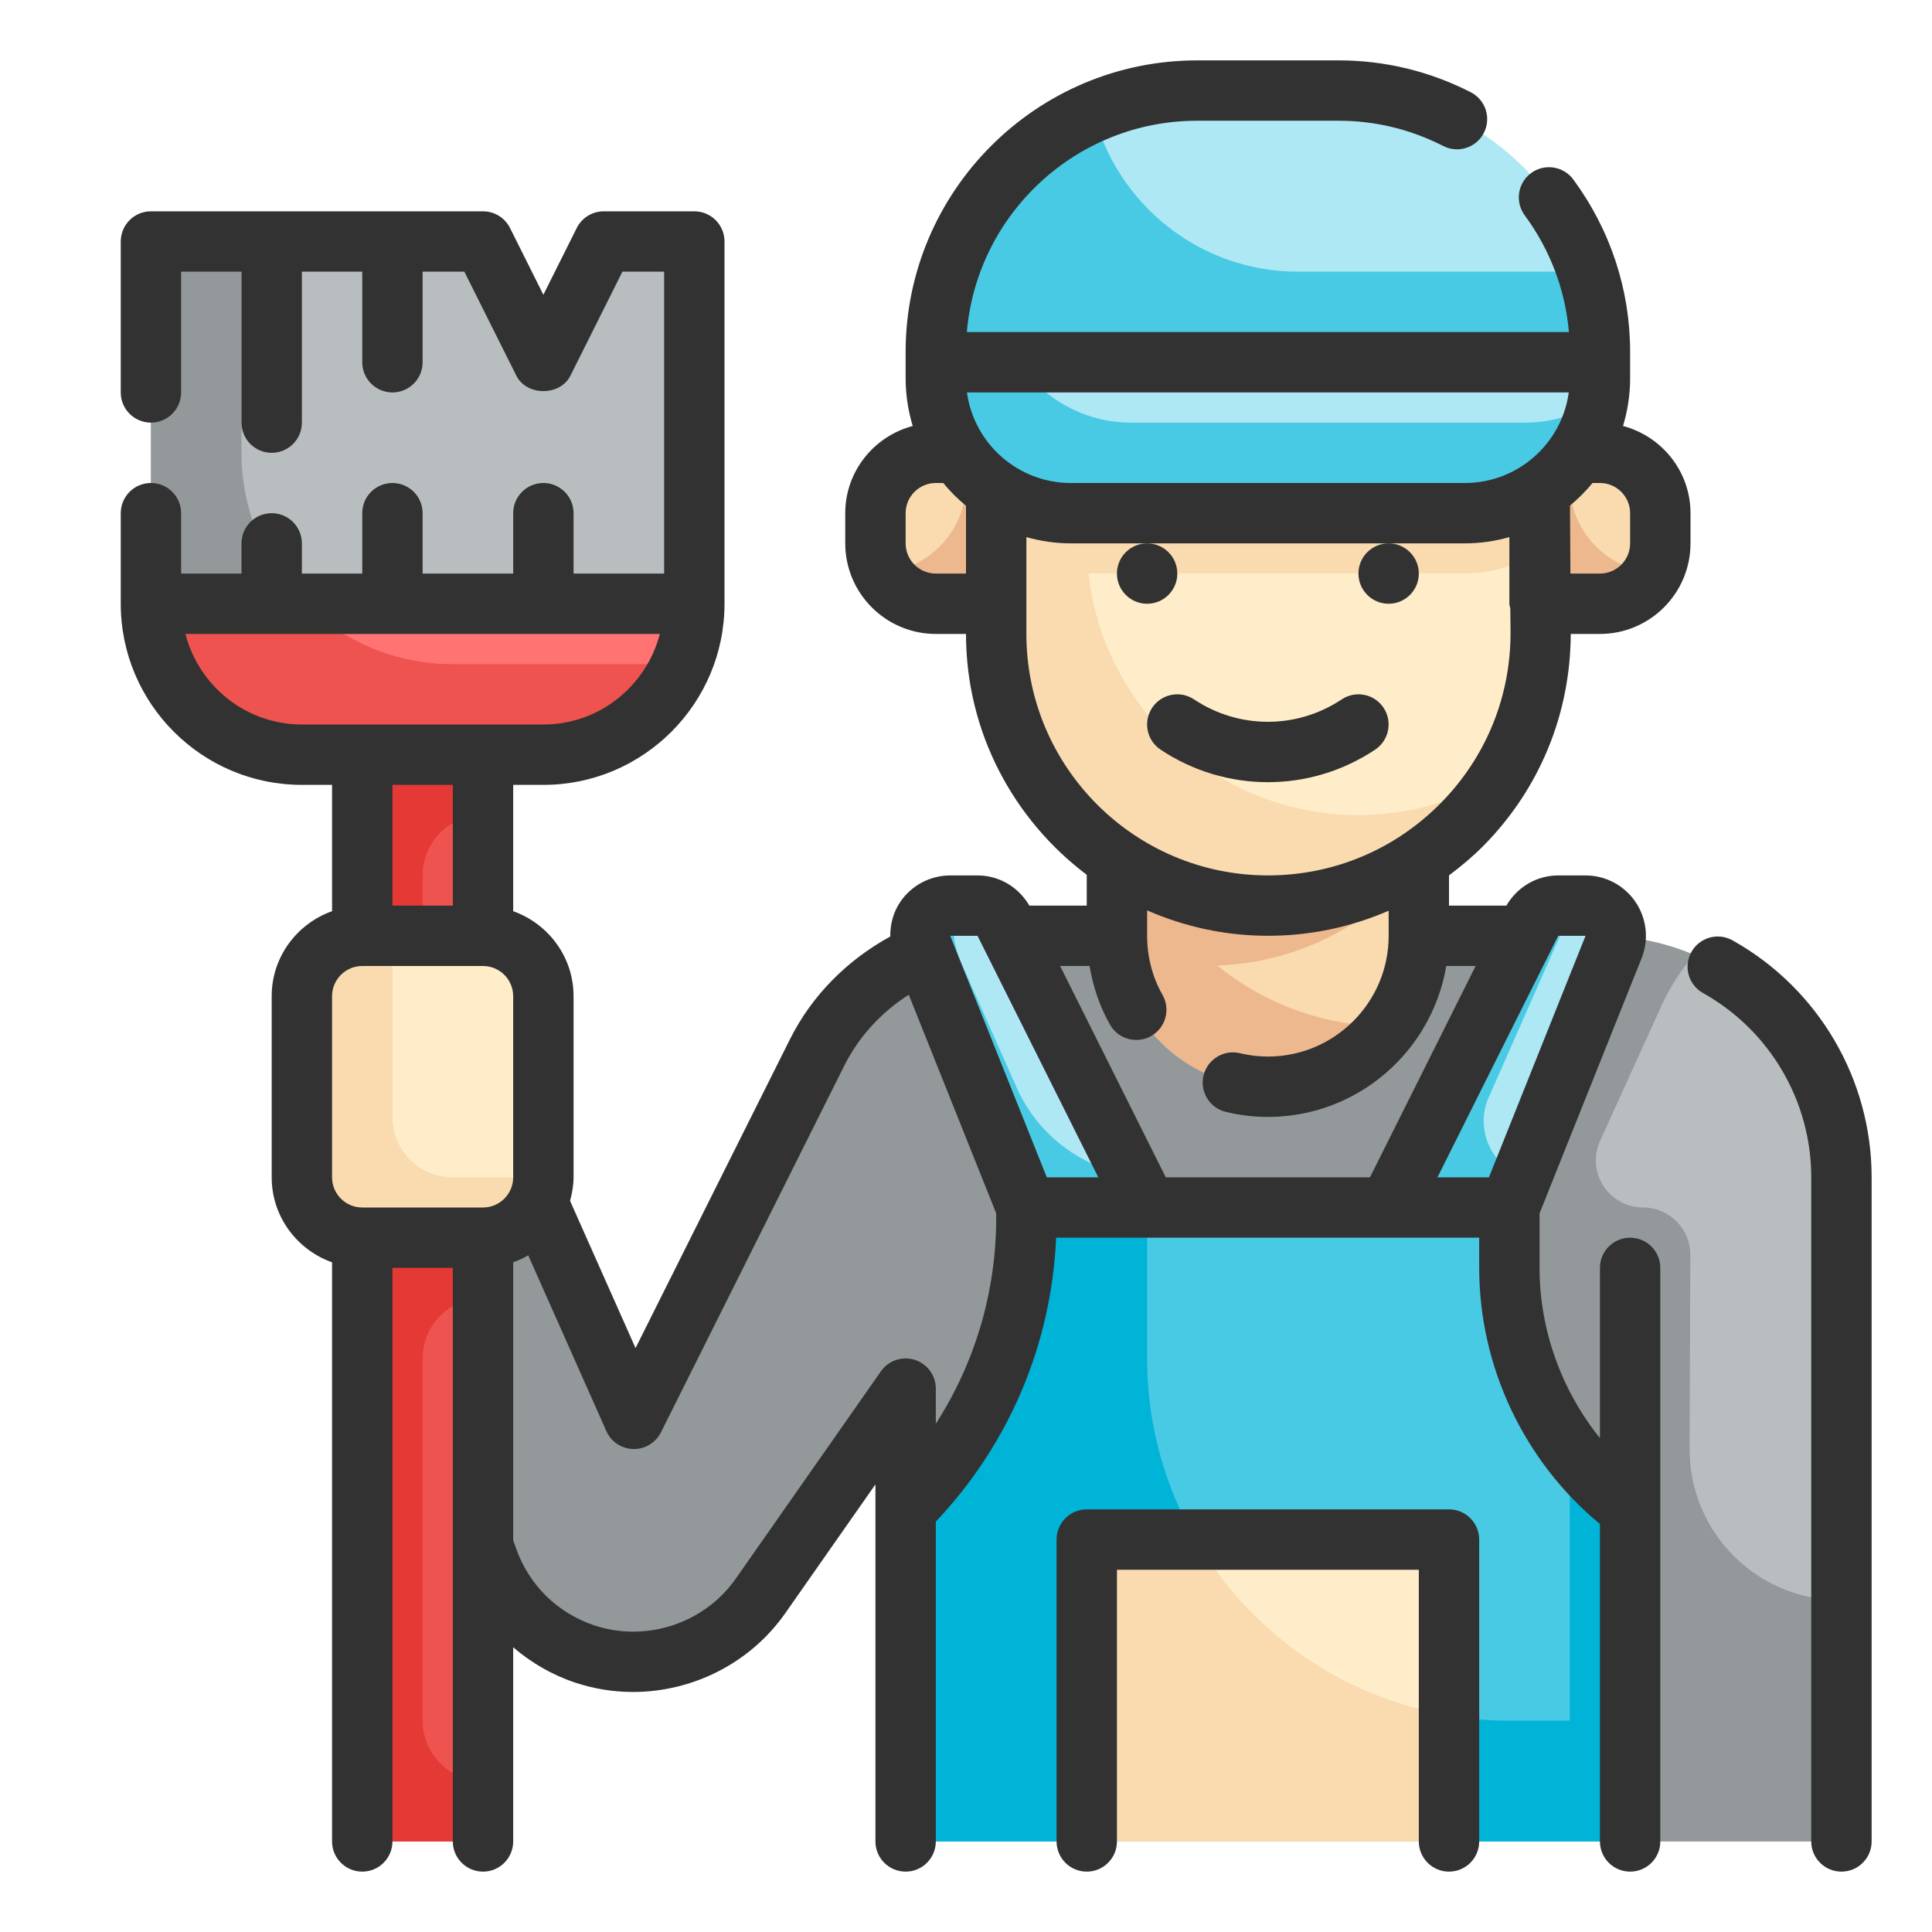
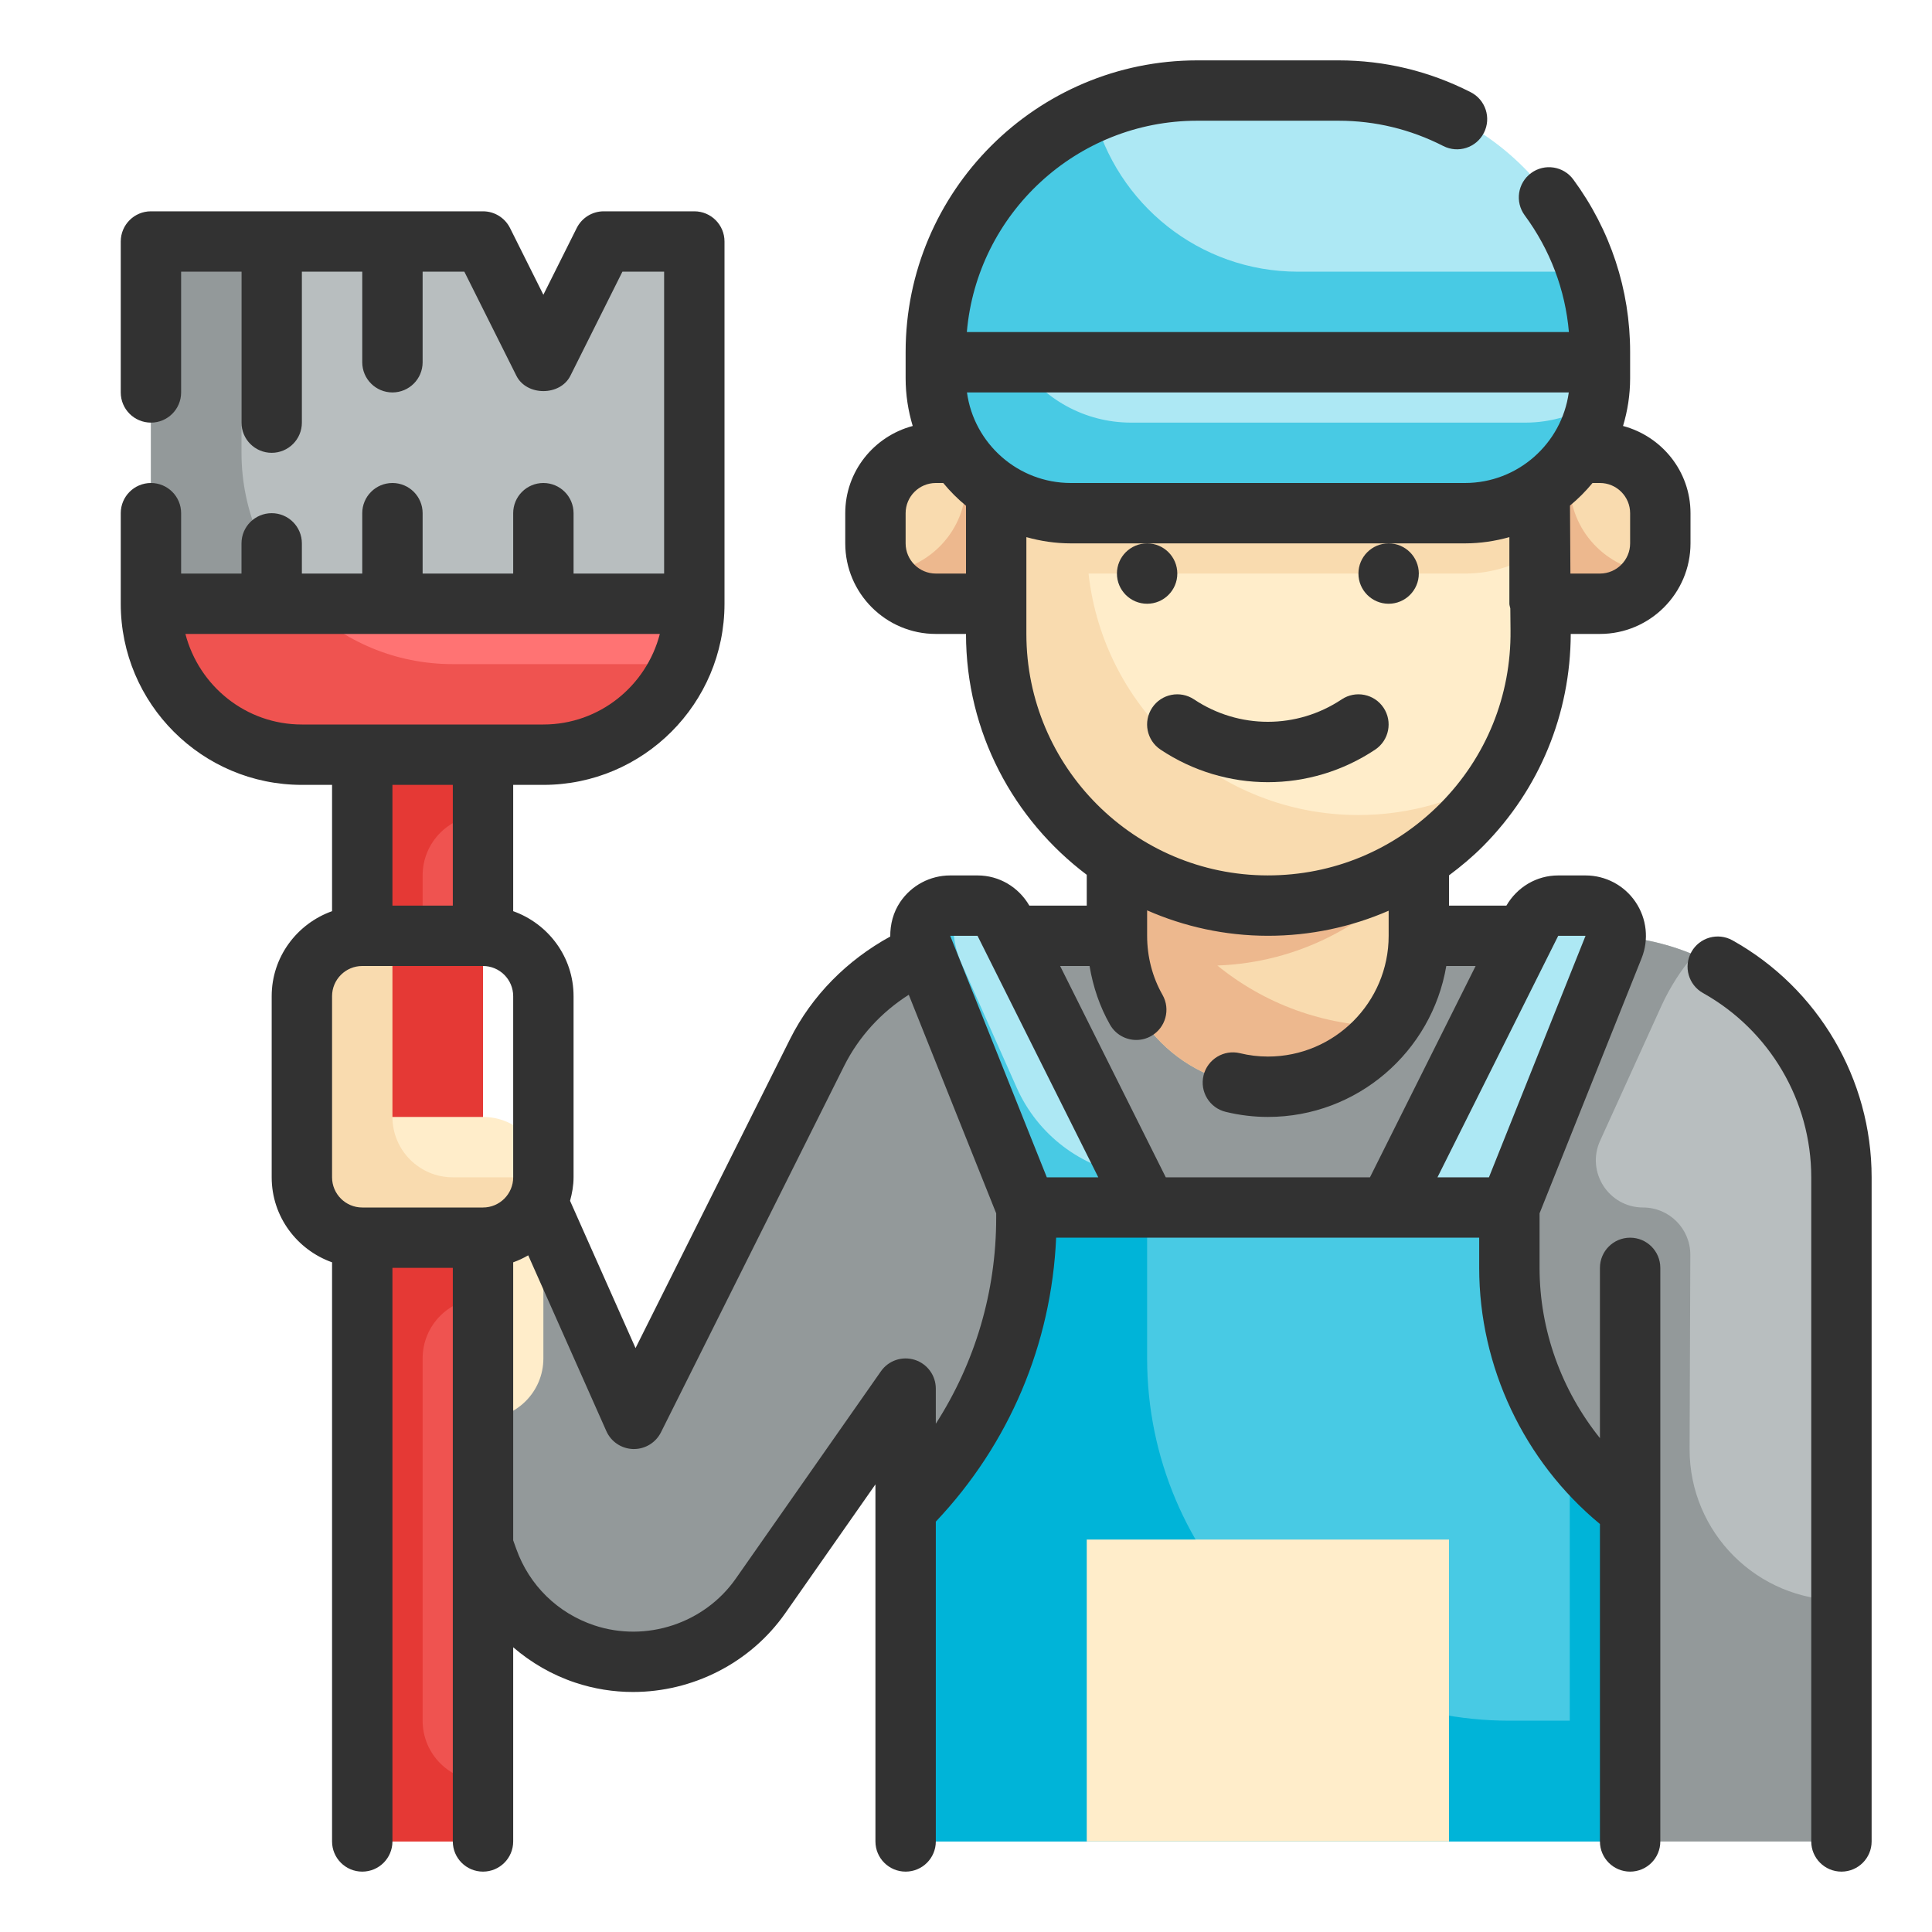
<svg xmlns="http://www.w3.org/2000/svg" id="Fill__Outline" height="512" viewBox="0 0 64 64" width="512">
  <g id="color">
    <g>
      <path d="m53 31h-19.674c-2.651 0-5.075 1.498-6.261 3.87l-6.065 12.13-4-9-5 2 4.16 11.648c.53 1.485 1.714 2.643 3.209 3.142 2.154.718 4.524-.065 5.826-1.925l4.805-6.865v15h31v-22c0-4.418-3.582-8-8-8z" fill="#b8bebf" />
      <path d="m60.985 53.009c-2.775.008-5.026-2.244-5.015-5.019l.024-6.42c.003-.866-.698-1.57-1.564-1.57-1.138 0-1.895-1.176-1.424-2.212l2.031-4.468c.283-.622.65-1.186 1.077-1.692-.958-.404-2.01-.628-3.114-.628h-19.674c-2.651 0-5.075 1.498-6.261 3.87l-6.065 12.13-4-9-5 2 4.16 11.648c.53 1.485 1.714 2.643 3.209 3.142 2.154.718 4.524-.065 5.826-1.925l4.805-6.865v15h31v-7.991z" fill="#93999a" />
      <path d="m42 36c-2.761 0-5-2.239-5-5v-7h10v7c0 2.761-2.239 5-5 5z" fill="#f9dbaf" />
      <path d="m53 20h-2v-5h2c1.105 0 2 .895 2 2v1c0 1.105-.895 2-2 2z" fill="#f9dbaf" />
      <path d="m33 20h-2c-1.105 0-2-.895-2-2v-1c0-1.105.895-2 2-2h2z" fill="#f9dbaf" />
      <path d="m54 61h-24v-11c2.561-2.561 4-6.035 4-9.657v-.343h16v2c0 3.148 1.482 6.111 4 8z" fill="#48cae4" />
      <path d="m38 40h-4l-3.451-8.629c-.263-.656.221-1.371.928-1.371h.905c.379 0 .725.214.894.553z" fill="#ade8f4" />
      <path d="m46 40h4l3.451-8.629c.263-.656-.221-1.371-.928-1.371h-.905c-.379 0-.725.214-.894.553z" fill="#ade8f4" />
      <path d="m12 25h4v36h-4z" fill="#ef5350" />
      <path d="m16 27v-2h-4v36h4v-2c-1.105 0-2-.895-2-2v-12c0-1.105.895-2 2-2v-12h-2v-2c0-1.105.895-2 2-2z" fill="#e53935" />
      <path d="m18 25h-8c-2.761 0-5-2.239-5-5h18c0 2.761-2.239 5-5 5z" fill="#ff7373" />
      <path d="m23 8h-3l-2 4-2-4h-11v12h18z" fill="#b8bebf" />
-       <path d="m16 41h-4c-1.105 0-2-.895-2-2v-6c0-1.105.895-2 2-2h4c1.105 0 2 .895 2 2v6c0 1.105-.895 2-2 2z" fill="#ffedca" />
+       <path d="m16 41h-4c-1.105 0-2-.895-2-2c0-1.105.895-2 2-2h4c1.105 0 2 .895 2 2v6c0 1.105-.895 2-2 2z" fill="#ffedca" />
      <path d="m13 37v-6h-1c-1.105 0-2 .895-2 2v6c0 1.105.895 2 2 2h4c1.105 0 2-.895 2-2h-3c-1.105 0-2-.895-2-2z" fill="#f9dbaf" />
      <path d="m40.327 31.984c2.695-.097 5.087-1.377 6.673-3.335v-4.649h-10v7c0 2.761 2.239 5 5 5 1.631 0 3.065-.793 3.978-2.001-2.143-.005-4.108-.76-5.651-2.015z" fill="#edb88e" />
      <path d="m52 16v-1h-1v5h2c.749 0 1.394-.417 1.737-1.027-1.532-.135-2.737-1.406-2.737-2.973z" fill="#edb88e" />
      <path d="m32 16v-1h1v5h-2c-.749 0-1.394-.417-1.737-1.027 1.532-.135 2.737-1.406 2.737-2.973z" fill="#edb88e" />
      <path d="m41.995 29.999h.005c5.028.002 9.092-4.103 9.038-9.131-.038-3.589-.038-6.868-.038-6.868h-1.597c-4.145 0-8.166-1.411-11.403-4-.616 2.462-2.538 4.384-5 5v6c0 4.968 4.026 8.997 8.995 8.999z" fill="#ffedca" />
      <path d="m45 26.999h-.005c-4.63-.002-8.438-3.501-8.936-7.999h12.469c.927 0 1.778-.293 2.488-.778-.016-2.407-.016-4.222-.016-4.222h-1.597c-4.145 0-8.167-1.411-11.403-4-.616 2.462-2.538 4.384-5 5v6c0 4.968 4.026 8.997 8.995 8.999h.005c3.268.001 6.12-1.738 7.708-4.332-1.372.839-2.98 1.332-4.708 1.332z" fill="#f9dbaf" />
      <path d="m44.34 3h-4.68c-4.783 0-8.66 3.877-8.66 8.66v.34h22v-.34c0-4.783-3.877-8.66-8.66-8.66z" fill="#ade8f4" />
      <path d="m48.528 17h-13.056c-2.47 0-4.472-2.002-4.472-4.472v-.528h22v.528c0 2.47-2.002 4.472-4.472 4.472z" fill="#ade8f4" />
      <g fill="#48cae4">
        <path d="m43 9c-3.274 0-6.014-2.25-6.78-5.286-3.07 1.331-5.22 4.386-5.22 7.946v.34h22v-.34c0-.929-.15-1.822-.42-2.66z" />
        <path d="m50.528 14h-13.056c-1.555 0-2.922-.795-3.724-2h-2.748v.528c0 2.47 2.002 4.472 4.472 4.472h13.056c2.208 0 4.03-1.603 4.395-3.707-.694.442-1.512.707-2.395.707z" />
        <path d="m31.477 30h.182c-.141.618-.092 1.277.177 1.883l1.844 4.148c.695 1.564 2.132 2.642 3.787 2.904l.533 1.065h-4l-3.451-8.629c-.263-.656.221-1.371.928-1.371z" />
-         <path d="m49.357 36.256 2.76-6.256h-.499c-.379 0-.725.214-.894.553l-4.724 9.447h4l.406-1.014c-1.035-.417-1.584-1.649-1.049-2.73z" />
      </g>
      <path d="m52 47.973v9.027h-2c-6.627 0-12-5.373-12-12v-5h-4v.343c0 3.622-1.439 7.096-4 9.657v11h24v-11c-.773-.58-1.435-1.271-2-2.027z" fill="#00b4d8" />
      <path d="m36 51h12v10h-12z" fill="#ffedca" />
-       <path d="m39.618 51h-3.618v10h12v-4.18c-3.585-.603-6.625-2.788-8.382-5.82z" fill="#f9dbaf" />
      <path d="m22.59 22c-.26.58-.61 1.1-1.05 1.54-.91.9-2.16 1.46-3.54 1.46h-8c-2.76 0-5-2.24-5-5h5.11c1.26 1.24 2.98 2 4.89 2z" fill="#ef5350" />
      <path d="m10.11 20h-5.11v-12h3v7c0 1.96.81 3.74 2.11 5z" fill="#93999a" />
    </g>
  </g>
  <g id="Outline_copy">
    <g fill="#323232">
      <path d="m57.391 31.15c-.483-.27-1.092-.097-1.361.385-.27.482-.097 1.092.385 1.361 2.211 1.237 3.585 3.575 3.585 6.104v22c0 .553.448 1 1 1s1-.447 1-1v-22c0-3.253-1.766-6.261-4.609-7.85z" />
      <path d="m49.136 28.023c1.867-1.886 2.888-4.376 2.897-7.023h.967c1.654 0 3-1.346 3-3v-1c0-1.388-.953-2.548-2.235-2.889.151-.501.235-1.032.235-1.583v-.868c0-2.064-.651-4.04-1.882-5.714-.328-.445-.953-.54-1.398-.213s-.54.953-.213 1.398c.845 1.147 1.345 2.474 1.465 3.868h-19.944c.336-3.916 3.63-7 7.632-7h4.68c1.213 0 2.381.282 3.471.838.492.251 1.094.056 1.345-.437.251-.491.056-1.094-.436-1.345-1.375-.7-2.848-1.055-4.38-1.055h-4.68c-5.327 0-9.66 4.334-9.66 9.66v.868c0 .55.084 1.081.235 1.583-1.282.341-2.235 1.501-2.235 2.889v1c0 1.654 1.346 3 3 3h1c0 3.26 1.576 6.152 4 7.979v1.021h-1.901c-.358-.614-.998-1-1.717-1h-.905c-.665 0-1.284.329-1.656.879-.232.343-.334.743-.33 1.144-1.422.78-2.594 1.947-3.32 3.399l-5.118 10.235-2.169-4.878c.068-.25.116-.508.116-.779v-6c0-1.302-.839-2.402-2-2.816v-4.184h1c3.309 0 6-2.691 6-6v-12c0-.553-.448-1-1-1h-3c-.379 0-.725.214-.895.553l-1.105 2.211-1.105-2.211c-.17-.339-.516-.553-.895-.553h-11c-.552 0-1 .447-1 1v5c0 .553.448 1 1 1s1-.447 1-1v-4h2v5c0 .553.448 1 1 1s1-.447 1-1v-5h2v3c0 .553.448 1 1 1s1-.447 1-1v-3h1.382l1.724 3.447c.339.678 1.45.678 1.789 0l1.723-3.447h1.382v10h-3v-2c0-.553-.448-1-1-1s-1 .447-1 1v2h-3v-2c0-.553-.448-1-1-1s-1 .447-1 1v2h-2v-1c0-.553-.448-1-1-1s-1 .447-1 1v1h-2v-2c0-.553-.448-1-1-1s-1 .447-1 1v3c0 3.309 2.691 6 6 6h1v4.184c-1.161.414-2 1.514-2 2.816v6c0 1.302.839 2.402 2 2.816v19.184c0 .553.448 1 1 1s1-.447 1-1v-19h2v19c0 .553.448 1 1 1s1-.447 1-1v-6.432c.594.51 1.284.914 2.053 1.17.628.21 1.274.311 1.915.311 1.967 0 3.881-.947 5.046-2.611l2.986-4.266v11.828c0 .553.448 1 1 1s1-.447 1-1v-10.594c2.433-2.573 3.831-5.877 3.986-9.406h14.014v1c0 3.273 1.486 6.408 4 8.485v10.515c0 .553.448 1 1 1s1-.447 1-1v-19c0-.553-.448-1-1-1s-1 .447-1 1v5.64c-1.272-1.585-2-3.577-2-5.64v-1.807l3.38-8.45c.247-.617.172-1.313-.201-1.864-.372-.55-.992-.879-1.656-.879h-.905c-.719 0-1.359.386-1.717 1h-1.901v-1.002c.397-.297.78-.616 1.136-.975zm3.864-12.023c.551 0 1 .448 1 1v1c0 .552-.449 1-1 1h-.978c-.006-.816-.011-1.575-.014-2.252.272-.225.522-.475.746-.748zm-1.032-3c-.231 1.692-1.686 3-3.44 3h-13.056c-1.754 0-3.209-1.308-3.44-3zm-20.968 6c-.551 0-1-.448-1-1v-1c0-.552.449-1 1-1h.246c.226.275.479.528.754.754v2.246zm3 2v-3.207c.469.131.962.207 1.472.207h13.056c.511 0 1.003-.076 1.472-.207v2.207c0 .055.023.102.031.155.002.241.004.479.007.724.023 2.162-.802 4.2-2.324 5.737-1.521 1.536-3.549 2.383-5.716 2.383h-.003c-4.409-.003-7.995-3.591-7.995-7.999zm-27.858 0h15.716c-.447 1.721-2 3-3.858 3h-8c-1.858 0-3.411-1.279-3.858-3zm8.858 5v4h-2v-4zm-4 7c0-.552.449-1 1-1h4c.551 0 1 .448 1 1v6c0 .552-.449 1-1 1h-4c-.551 0-1-.448-1-1zm20 14.163v-1.163c0-.437-.283-.822-.699-.954-.417-.131-.87.022-1.12.381l-4.805 6.864c-1.04 1.487-2.97 2.124-4.69 1.551-1.212-.405-2.154-1.327-2.583-2.53l-.103-.286v-9.21c.175-.062.34-.14.498-.232l2.588 5.823c.157.354.504.585.891.594h.023c.378 0 .725-.214.895-.553l6.065-12.131c.485-.971 1.23-1.784 2.144-2.364l2.896 7.24v.15c0 2.456-.703 4.801-2 6.82zm3.677-8.163-3.2-8h.905l4 8zm17.846-8-3.2 8h-1.705l4-8zm-11.919 5.832c.459.111.929.168 1.396.168 2.967 0 5.431-2.167 5.91-5h.972l-3.5 7h-6.764l-3.5-7h.975c.115.686.337 1.347.678 1.945.184.323.522.505.87.505.168 0 .338-.042.494-.131.48-.273.647-.885.374-1.364-.333-.584-.509-1.261-.509-1.955v-.843c1.226.538 2.577.841 4 .842h.004c1.4 0 2.752-.289 3.997-.83v.831c0 2.206-1.794 4-4 4-.309 0-.62-.037-.924-.111-.534-.13-1.077.199-1.208.735-.131.537.198 1.078.735 1.208z" />
      <circle cx="46" cy="19" r="1" />
      <circle cx="38" cy="19" r="1" />
      <path d="m42 25.911c1.237 0 2.475-.359 3.555-1.079.459-.307.583-.927.277-1.387s-.927-.583-1.387-.277c-1.485.99-3.405.99-4.891 0-.46-.306-1.081-.183-1.387.277s-.182 1.08.277 1.387c1.081.72 2.319 1.079 3.556 1.079z" />
-       <path d="m48 50h-12c-.552 0-1 .447-1 1v10c0 .553.448 1 1 1s1-.447 1-1v-9h10v9c0 .553.448 1 1 1s1-.447 1-1v-10c0-.553-.448-1-1-1z" />
    </g>
  </g>
</svg>